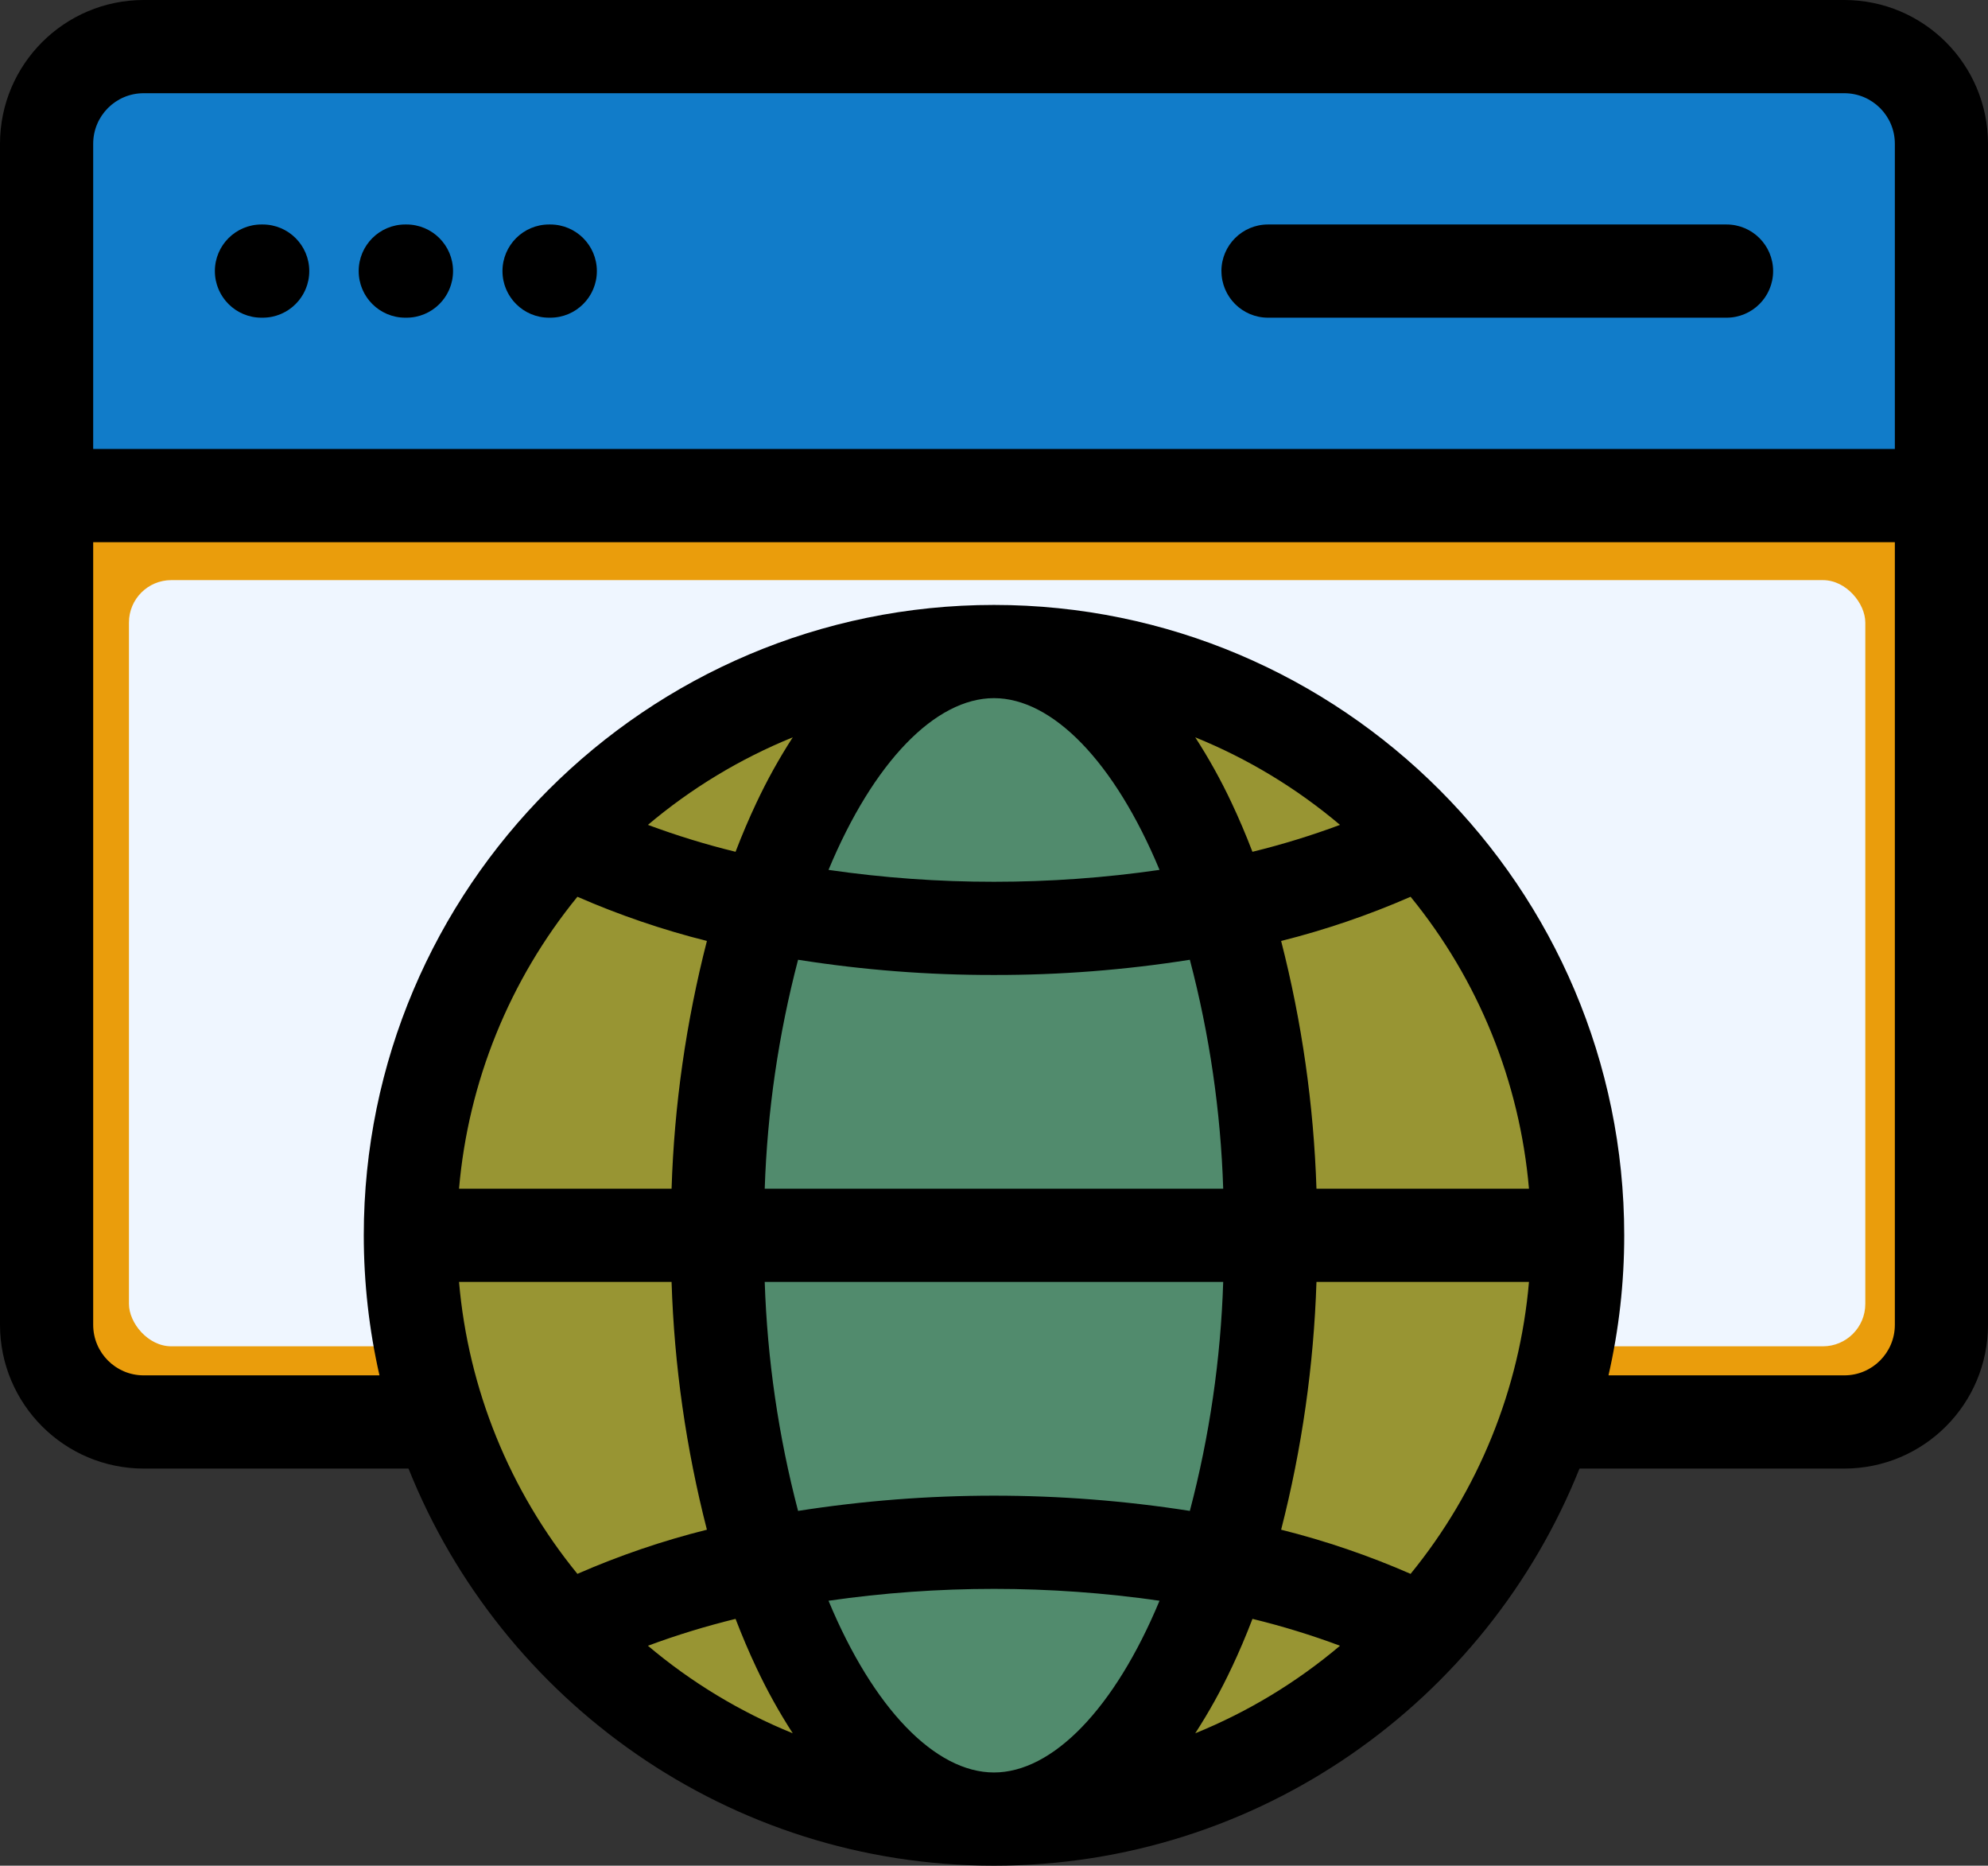
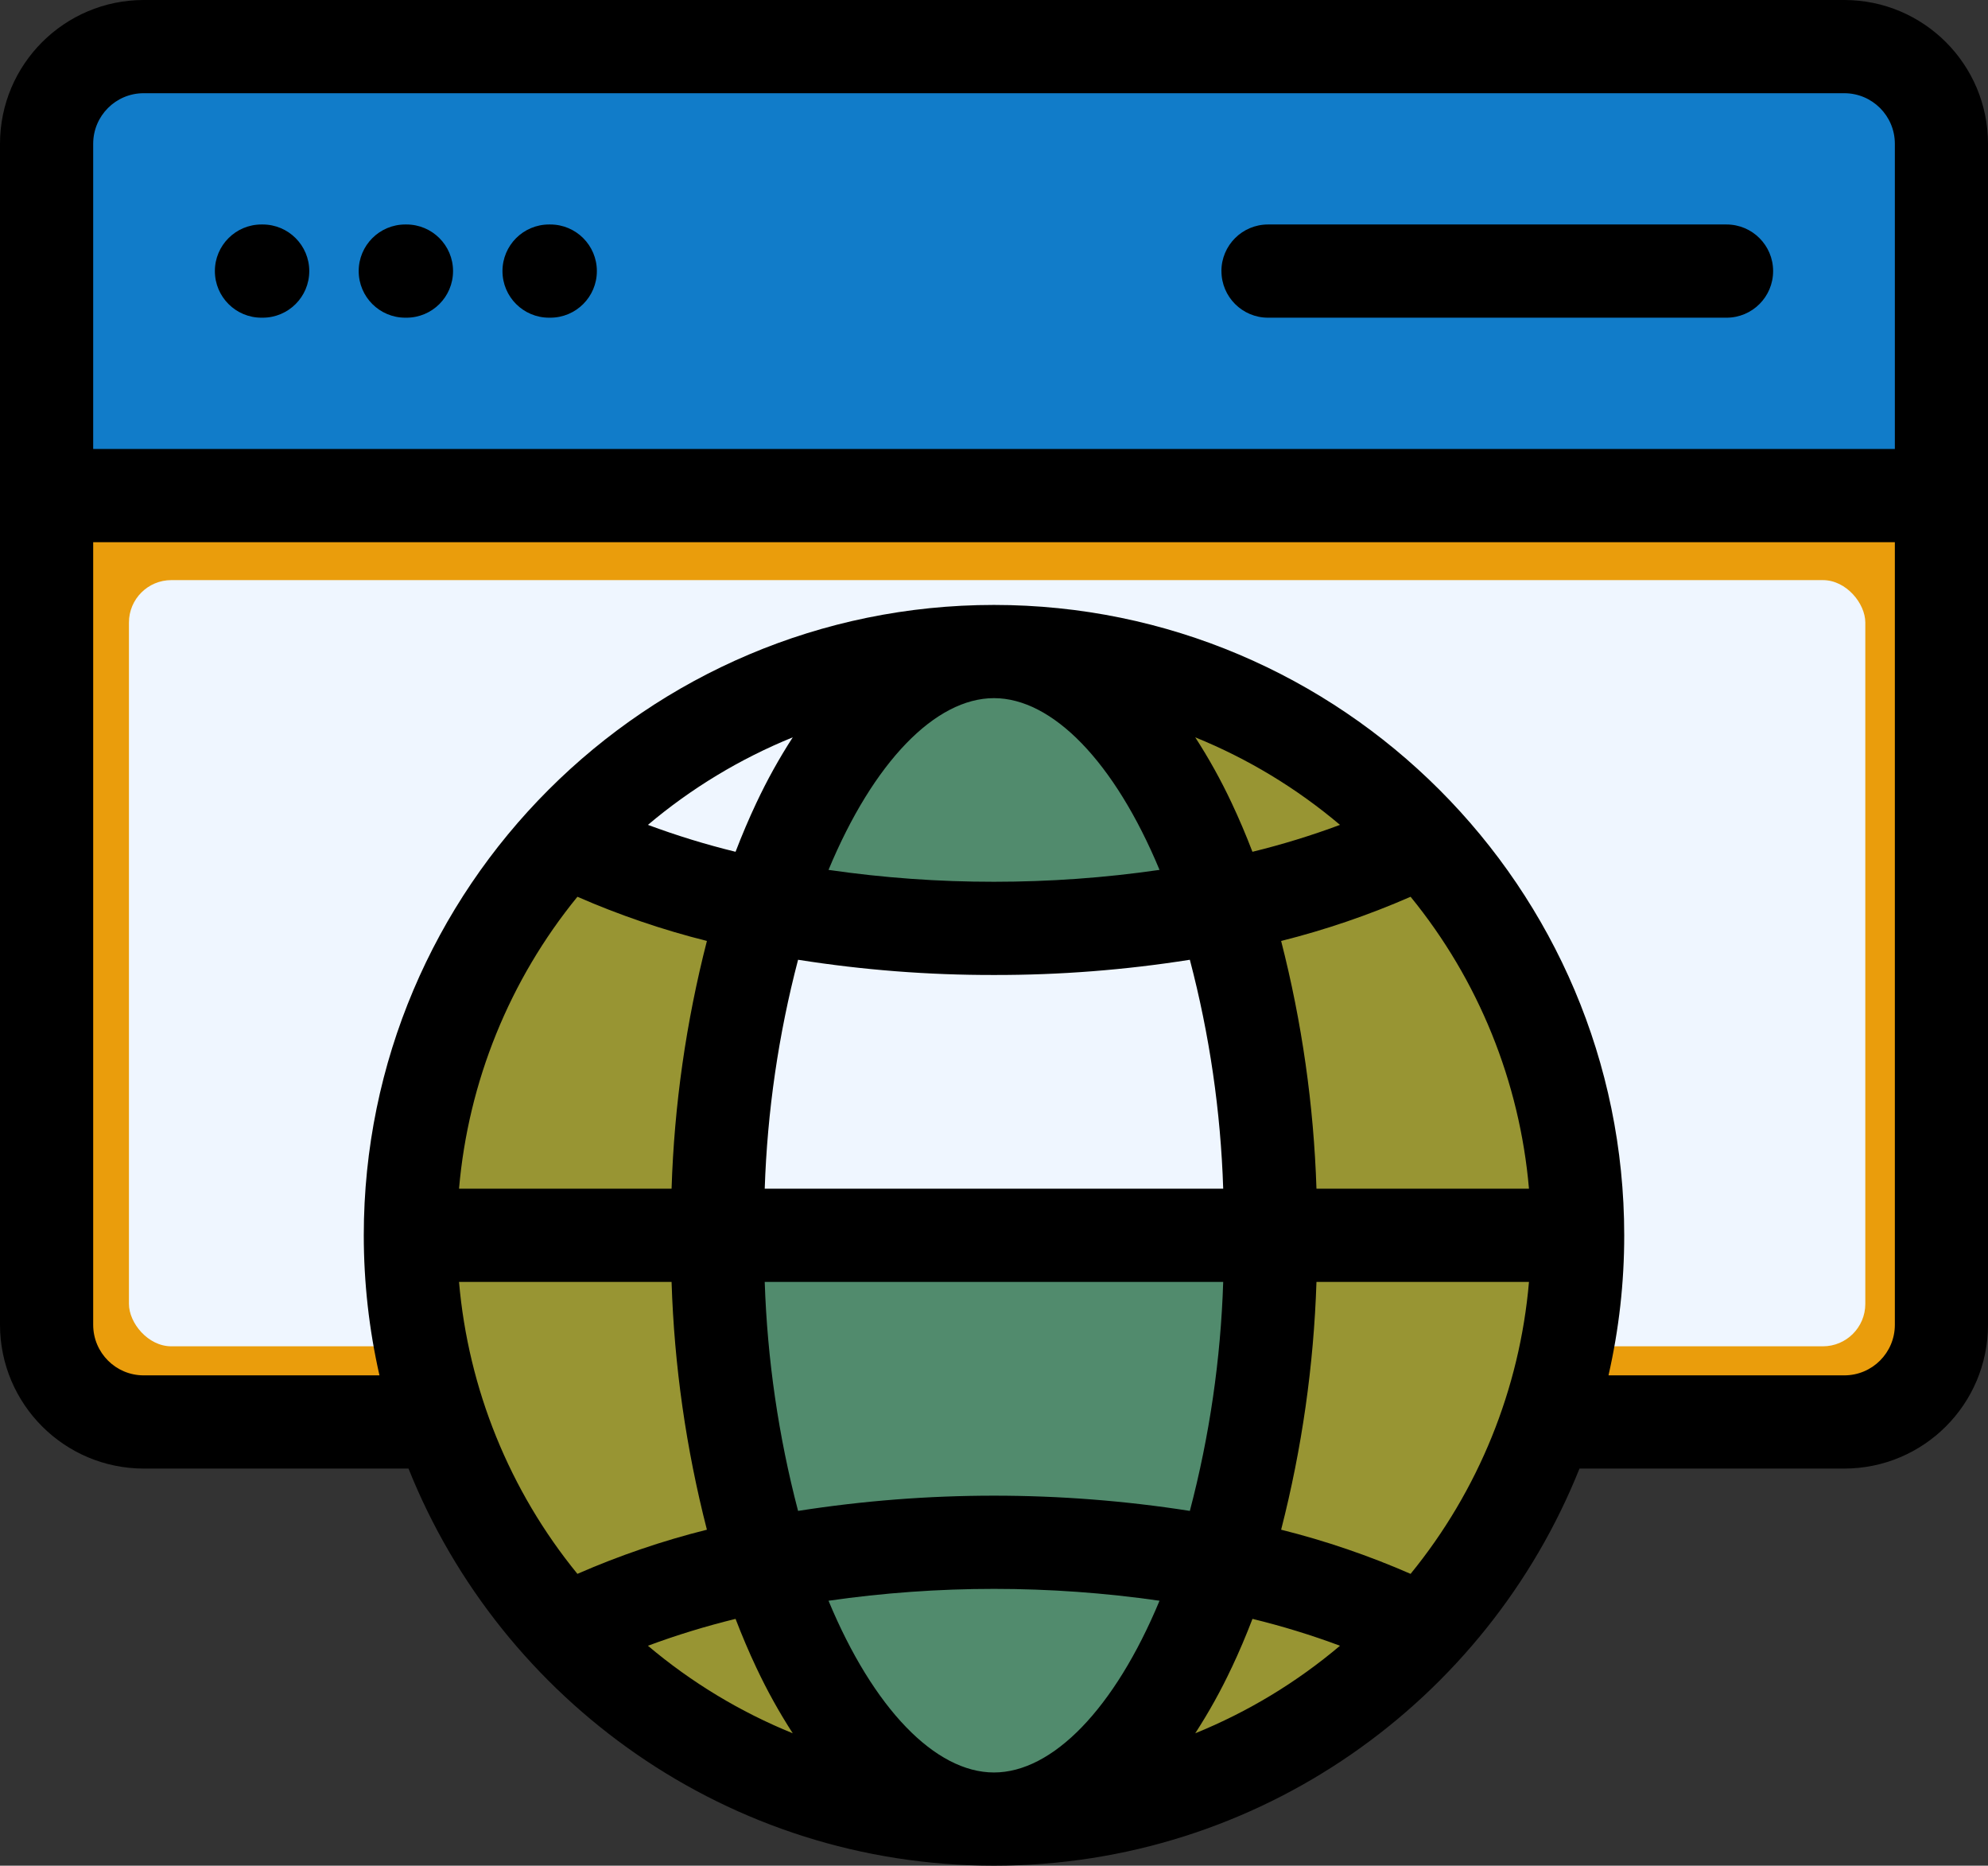
<svg xmlns="http://www.w3.org/2000/svg" id="Layer_2" data-name="Layer 2" viewBox="0 0 512 480.38">
  <rect x="0" y="0" width="512" height="480.38" fill="#333333" stroke="none" />
  <defs>
    <style>
      .cls-1 {
        fill: #eff6ff;
      }

      .cls-2 {
        fill: #989533;
      }

      .cls-2, .cls-3, .cls-4, .cls-5 {
        fill-rule: evenodd;
      }

      .cls-6 {
        fill: #ea9d0c;
      }

      .cls-3 {
        fill: #117cc9;
      }

      .cls-5 {
        fill: #518b6d;
      }
    </style>
  </defs>
  <g id="Layer_1-2" data-name="Layer 1">
    <rect class="cls-6" x="18.02" y="132.64" width="477.58" height="230.75" rx="10.92" ry="10.92" />
    <rect class="cls-1" x="33.21" y="149.37" width="447.19" height="197.28" rx="10.92" ry="10.92" />
    <g>
      <g>
        <path class="cls-2" d="M203.42,448.14c-13.74-5.58-26.51-13.3-37.84-22.86l-2.61-2.2,3.2-1.2c7.45-2.77,15.06-5.1,22.79-6.99l1.71-.42.63,1.65c1.62,4.21,3.38,8.37,5.3,12.44,2.7,5.75,5.78,11.31,9.24,16.64l3.49,5.35-5.92-2.4Z" />
        <path class="cls-5" d="M255.99,458.38c-9.41,0-17.75-5.77-24.05-12.29-8.86-9.16-15.55-21.48-20.41-33.17l-.99-2.37,2.54-.37c28.46-4.09,57.37-4.09,85.83,0l2.54.37-.99,2.38c-4.86,11.69-11.55,24-20.41,33.17-6.3,6.52-14.65,12.29-24.07,12.29h0Z" />
        <path class="cls-2" d="M306.16,445.2c3.45-5.33,6.54-10.89,9.24-16.64,1.93-4.08,3.68-8.23,5.3-12.44l.63-1.65,1.71.42c7.72,1.88,15.32,4.22,22.77,6.99l3.19,1.2-2.6,2.2c-11.32,9.57-24.08,17.29-37.82,22.86l-5.92,2.4,3.49-5.35Z" />
        <path class="cls-2" d="M362.47,407.07c-10.67-4.67-21.72-8.44-33.02-11.26l-1.95-.5.51-1.95c5.32-20.73,8.35-41.98,9.03-63.36l.07-1.93h58.84l-.19,2.17c-2.41,27.95-13.19,54.53-30.94,76.26l-.96,1.18-1.4-.62Z" />
        <path class="cls-5" d="M203.61,389.55c-5.09-19.42-8-39.34-8.66-59.4l-.08-2.08h122.24l-.08,2.08c-.64,20.07-3.54,40-8.66,59.41l-.47,1.74-1.78-.29c-33.22-5.19-67.04-5.19-100.26,0l-1.78.29-.47-1.74Z" />
        <path class="cls-2" d="M174.96,330c.67,21.39,3.7,42.64,9.03,63.36l.51,1.95-1.96.5c-11.31,2.82-22.36,6.59-33.03,11.26l-1.4.62-.96-1.18c-17.74-21.74-28.51-48.31-30.93-76.26l-.19-2.17h58.85l.07,1.92Z" />
        <path class="cls-2" d="M174.89,308.07h-58.85l.19-2.17c2.42-27.95,13.2-54.52,30.93-76.26l.96-1.18,1.4.62c10.68,4.67,21.73,8.44,33.03,11.27l1.96.5-.51,1.95c-5.33,20.72-8.36,41.97-9.03,63.35l-.07,1.93Z" />
-         <path class="cls-5" d="M317.11,308.07h-122.24l.08-2.08c.66-20.06,3.57-39.98,8.66-59.39l.47-1.74,1.78.29c16.58,2.62,33.34,3.93,50.13,3.89,16.79.03,33.55-1.27,50.13-3.89l1.78-.29.47,1.74c5.11,19.41,8.02,39.34,8.66,59.4l.08,2.07Z" />
        <path class="cls-2" d="M364.83,229.64c17.74,21.73,28.52,48.31,30.94,76.26l.19,2.17h-58.84l-.07-1.93c-.68-21.39-3.71-42.63-9.03-63.36l-.51-1.95,1.95-.5c11.3-2.83,22.35-6.6,33.02-11.27l1.4-.62.96,1.18Z" />
        <path class="cls-2" d="M308.59,188c13.73,5.58,26.5,13.29,37.82,22.87l2.6,2.2-3.18,1.2c-7.45,2.78-15.05,5.11-22.77,7l-1.71.43-.63-1.65c-1.62-4.21-3.38-8.36-5.3-12.45-2.7-5.75-5.78-11.31-9.24-16.64l-3.49-5.35,5.91,2.4Z" />
        <path class="cls-5" d="M211.53,223.21c4.86-11.68,11.55-24,20.41-33.16,6.3-6.51,14.64-12.29,24.05-12.29s17.77,5.77,24.07,12.29c8.86,9.16,15.55,21.48,20.41,33.16l.99,2.38-2.55.37c-14.22,2.06-28.56,3.09-42.93,3.08-14.36.01-28.69-1.02-42.9-3.08l-2.54-.37.99-2.37Z" />
-         <path class="cls-2" d="M188.96,221.26c-7.73-1.89-15.33-4.23-22.79-7l-3.19-1.2,2.61-2.2c11.33-9.57,24.1-17.28,37.84-22.86l5.91-2.4-3.49,5.35c-3.46,5.33-6.54,10.89-9.24,16.64-1.93,4.08-3.69,8.23-5.3,12.45l-.63,1.65-1.72-.43Z" />
        <path class="cls-3" d="M22,117.6V37c0-8.28,6.72-14.99,15-15h438c8.28,0,15,6.72,15.01,15v80.6H22Z" />
      </g>
      <path class="cls-4" d="M55.34,69.8c0-6.63,5.37-12,12-12h.31c6.63,0,12,5.37,12,12s-5.37,12-12,12h-.31c-6.63,0-12-5.37-12-12ZM92.38,69.8c0-6.63,5.37-12,12-12h.3c6.63,0,12,5.37,12,12s-5.37,12-12,12h-.3c-6.63,0-12-5.37-12-12ZM129.41,69.8c0-6.63,5.37-12,12-12h.31c6.63,0,12,5.37,12,12s-5.37,12-12,12h-.31c-6.63,0-12-5.37-12-12ZM314.57,69.8c0-6.63,5.37-12,12-12h118.09c6.63,0,12,5.37,12,12s-5.37,12-12,12h-118.08c-6.63,0-12-5.37-12-12h0ZM475,354.13h-60.74c2.7-11.83,4.06-23.93,4.05-36.06,0-89.5-72.81-162.31-162.32-162.31s-162.3,72.81-162.3,162.31c0,12.13,1.35,24.23,4.04,36.06h-60.73c-7.18,0-12.99-5.82-13-13v-201.53h464.01v201.53c-.01,7.18-5.83,13-13.01,13h0ZM148.71,230.9c-17.48,21.42-28.11,47.62-30.49,75.17h54.74c.68-21.53,3.74-42.92,9.1-63.79-11.41-2.86-22.57-6.67-33.35-11.38h0ZM194.8,206.73c2.74-5.83,5.87-11.47,9.37-16.88-13.54,5.5-26.13,13.11-37.3,22.54,7.38,2.74,14.92,5.06,22.57,6.93,1.67-4.36,3.46-8.56,5.36-12.59h0ZM298.63,223.98c-11.57-27.81-27.56-44.22-42.64-44.22s-31.04,16.41-42.61,44.22c14.11,2.05,28.35,3.07,42.61,3.06,14.27,0,28.52-1.01,42.64-3.06ZM322.57,219.32c7.64-1.87,15.17-4.18,22.54-6.93-11.16-9.44-23.74-17.04-37.28-22.54,3.5,5.41,6.63,11.05,9.37,16.88,1.9,4.03,3.69,8.23,5.36,12.59ZM339.05,306.07h54.73c-2.38-27.55-13-53.75-30.49-75.17-10.78,4.71-21.93,8.52-33.34,11.38,5.35,20.87,8.4,42.26,9.1,63.79h0ZM329.95,393.87c11.41,2.85,22.56,6.66,33.34,11.37,17.49-21.42,28.12-47.62,30.49-75.17h-54.73c-.7,21.54-3.75,42.93-9.1,63.8h0ZM317.21,429.41c1.9-4.02,3.69-8.23,5.36-12.58,7.64,1.86,15.17,4.17,22.54,6.92-11.16,9.44-23.74,17.04-37.28,22.54,3.5-5.41,6.64-11.04,9.37-16.88h0ZM213.38,412.16c28.27-4.07,56.98-4.07,85.25,0-11.57,27.82-27.56,44.22-42.64,44.22s-31.04-16.4-42.61-44.22h0ZM189.44,416.83c1.67,4.35,3.46,8.56,5.36,12.58,2.74,5.83,5.87,11.47,9.37,16.88-13.54-5.5-26.13-13.11-37.3-22.54,7.38-2.74,14.92-5.05,22.57-6.92h0ZM196.95,306.07h118.08c-.64-19.91-3.52-39.68-8.59-58.95-16.69,2.64-33.56,3.95-50.45,3.92-16.89.03-33.76-1.28-50.45-3.92-5.05,19.27-7.93,39.04-8.59,58.95h0ZM315.03,330.07h-118.08c.66,19.91,3.54,39.69,8.59,58.96,33.43-5.23,67.47-5.23,100.9,0,5.07-19.27,7.95-39.05,8.59-58.96h0ZM172.96,330.07h-54.74c2.38,27.55,13,53.75,30.49,75.17,10.78-4.71,21.93-8.52,33.35-11.37-5.36-20.87-8.42-42.26-9.1-63.8h0ZM37,24c-7.18,0-12.99,5.82-13,13v78.6h464.01V37c-.01-7.18-5.83-12.99-13.01-13H37ZM475,0H37C16.58.02.02,16.58,0,37v304.13c.03,20.42,16.58,36.97,37,37h68.21c23.93,59.85,82.51,102.25,150.78,102.25s126.88-42.4,150.8-102.25h68.21c20.43-.02,36.98-16.57,37-37V37c-.02-20.43-16.57-36.98-37-37Z" />
    </g>
  </g>
</svg>